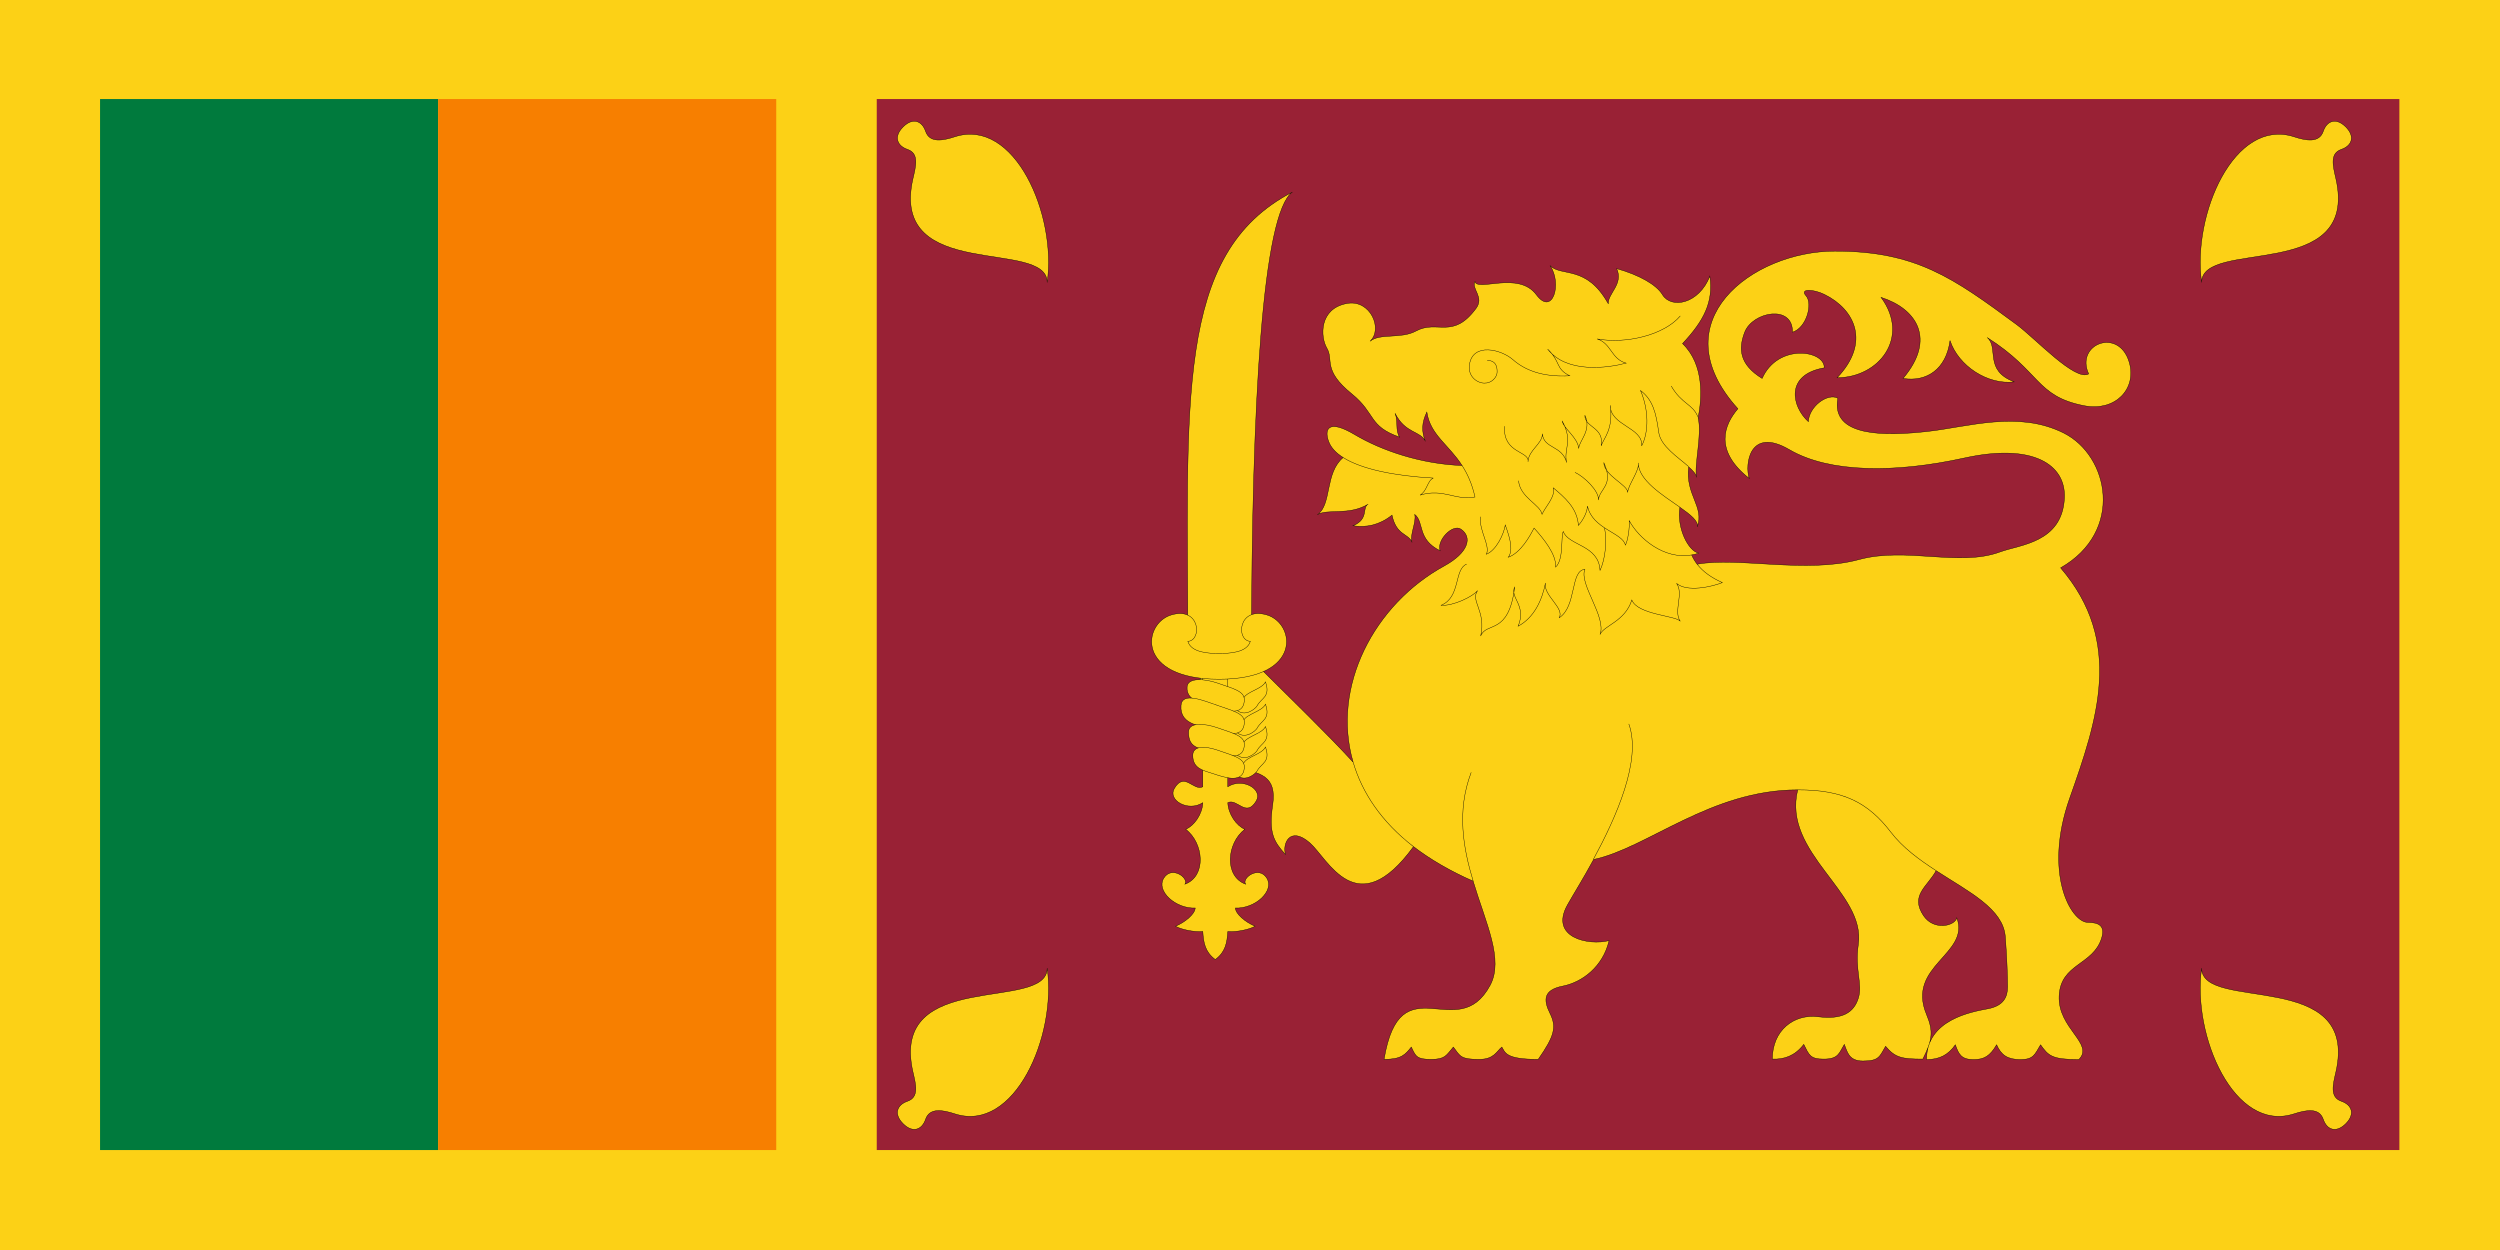
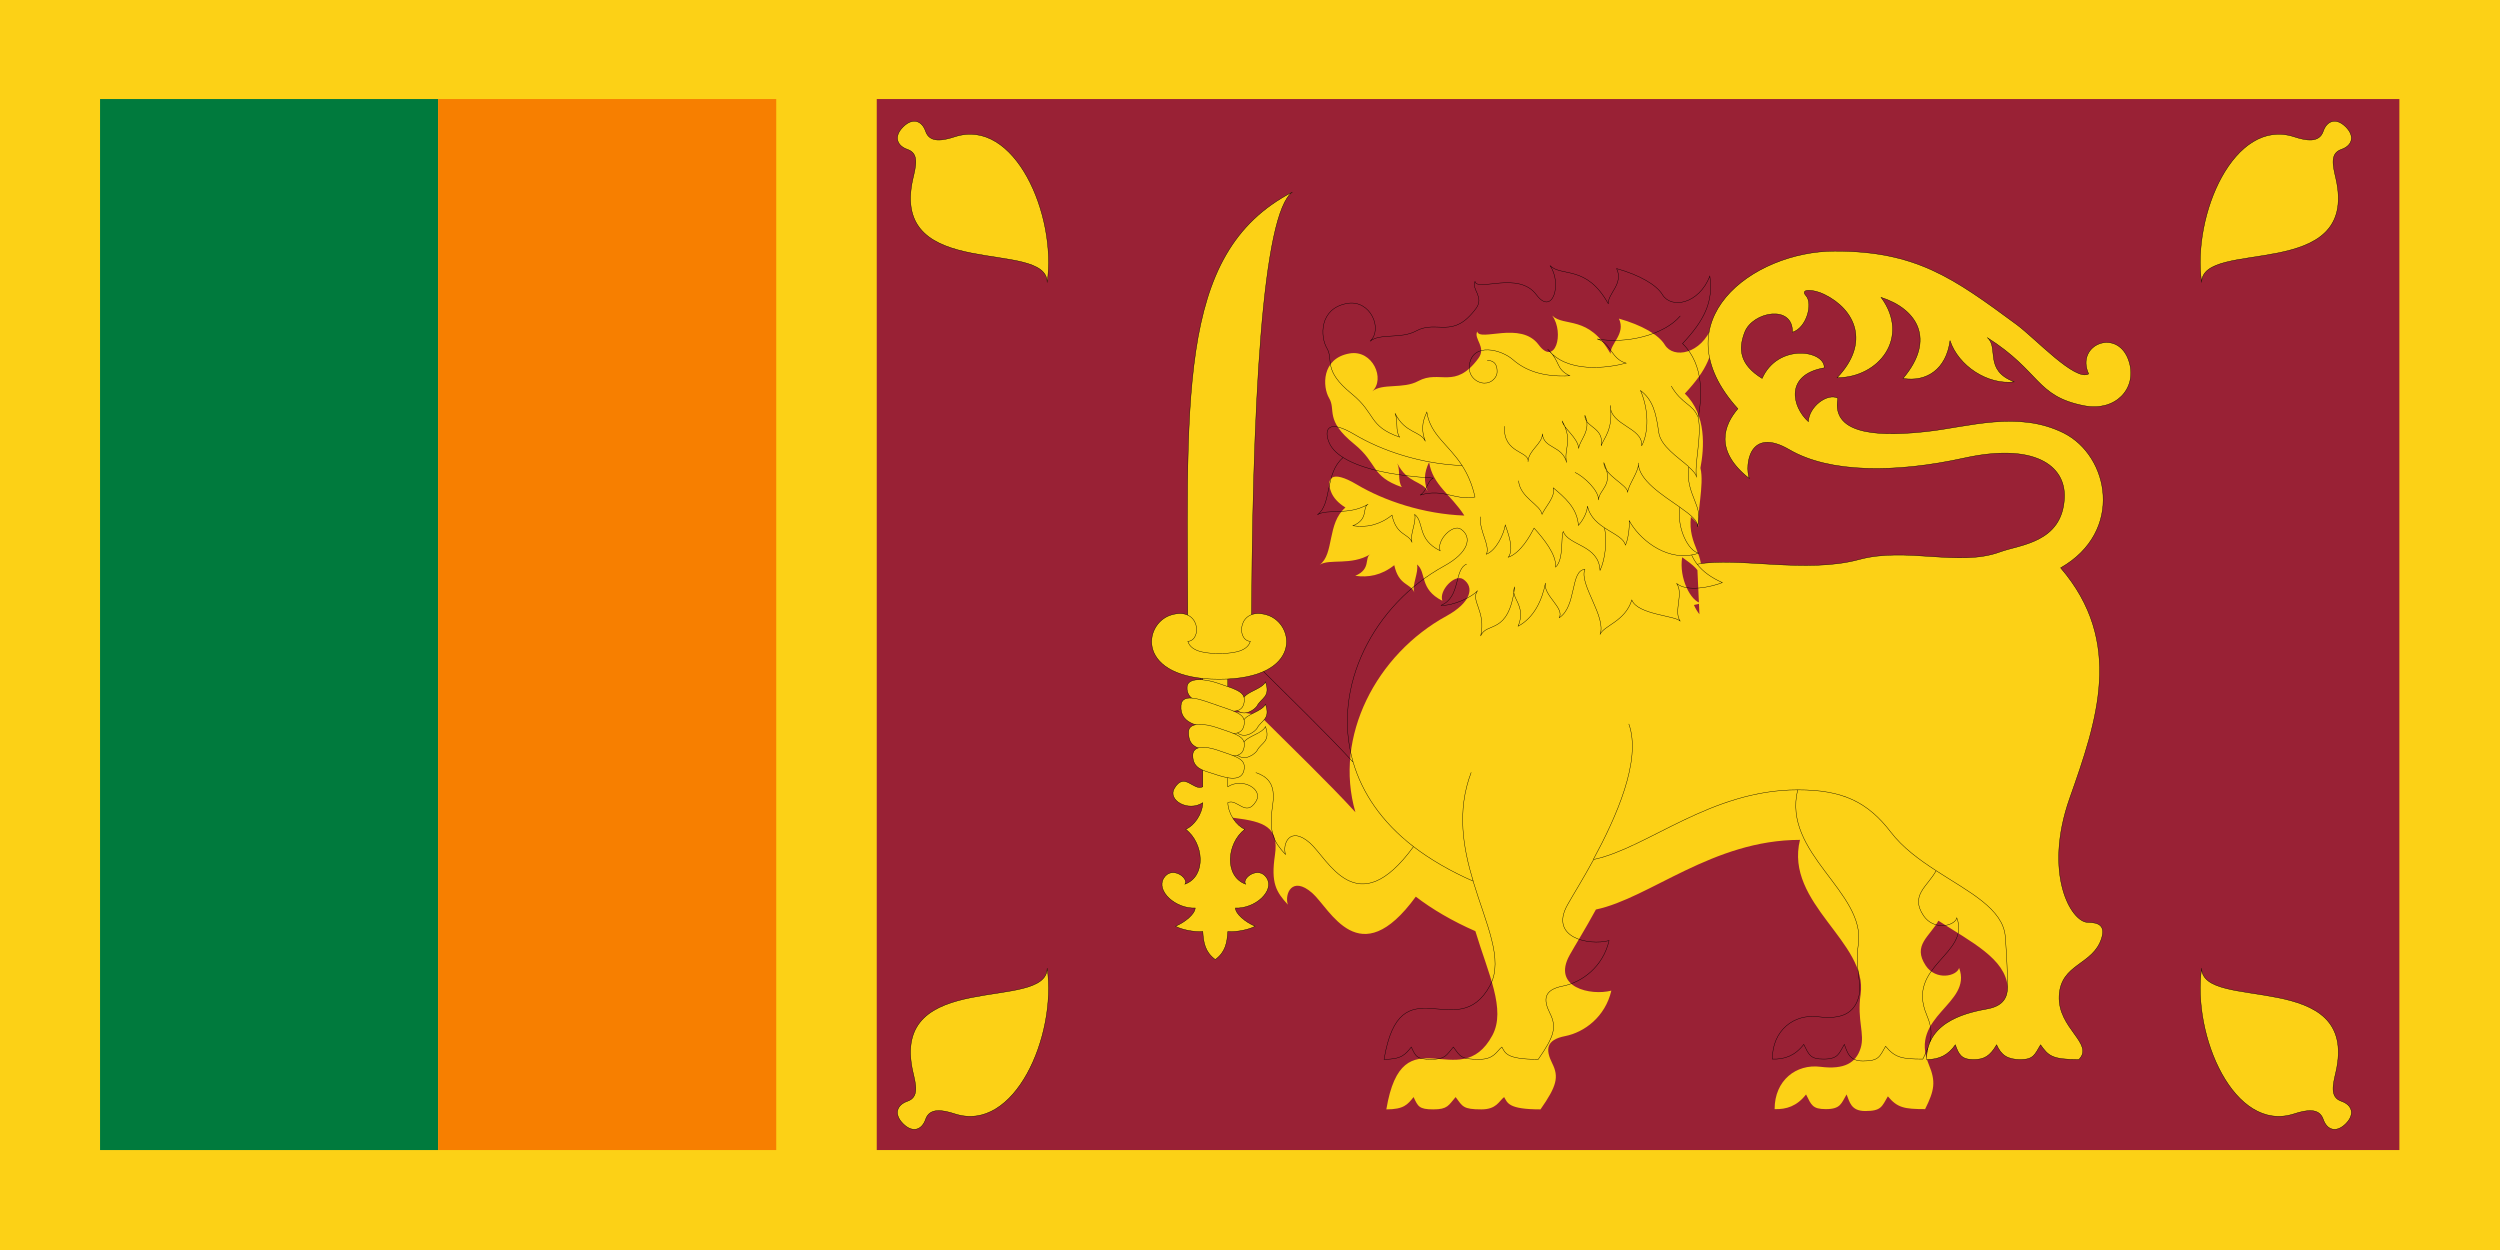
<svg xmlns="http://www.w3.org/2000/svg" width="800" height="400" viewBox="0 0 800 400">
  <path fill="#FCD116" d="M800 400V0H0v400h800zM400 199.996" />
  <path stroke="#000" stroke-width=".25" d="M400 199.996" fill="none" />
  <path fill="#007A3D" d="M140.214 368.016V31.694H32.017v336.322h108.197z" />
  <path d="M140.214 368.016V31.694H32.017v336.322h108.197z" fill="none" />
  <path fill="#F77F00" d="M140.214 368.016V31.694h108.184v336.322H140.214z" />
  <path d="M140.214 368.016V31.694h108.184v336.322H140.214z" fill="none" />
  <path fill="#992135" d="M280.56 368.016V31.694H767.8v336.322H280.56z" />
  <path d="M280.56 368.016V31.694H767.8v336.322H280.56z" fill="none" />
-   <path fill="#FCD116" d="M543.093 180.554c13.097-2.416 34.847 3.103 51.815-1.505 15.173-4.12 32.01 2.42 45.097-2.427 6.337-2.34 19.88-2.912 20.608-17.216.538-10.665-9.944-17.697-32-12.85-22.065 4.857-43.153 4.857-56.01-2.663-12.85-7.512-14.305 4.848-12.85 9.208-11.39-8.968-8-17.208-3.63-22.305-25.218-27.88 4.607-50.425 31.023-50.425 25.945 0 37.825 8.48 58.202 23.512 5.948 4.4 18.77 18.31 23.024 15.77-4.368-9.58 9.646-15.008 12.972-3.765 2.54 8.61-4.483 15.884-14.428 13.94-15.53-3.03-13.816-10.905-31.033-21.817 3.88 3.028-1.216 10.548 8.72 14.18-8.48 1.092-17.936-5.088-20.6-13.212-1.208 9.217-7.513 13.337-15.032 12.12 10.667-12.606 4.36-22.303-7.03-25.943 9.457 12.856-.73 25.705-14.056 25.705 10.664-11.152 5.816-21.825-4.128-26.665-3.44-1.68-8-1.944-5.816.48s.24 10.185-4.36 11.64c.23-8.976-12.725-6.618-15.28 0-2.06 5.33-1.696 10.3 5.575 14.785 5.097-11.393 20.12-8.968 19.88-3.392-12.6 2.185-10.424 12.37-5.087 17.217.24-4.85 6.063-9.217 9.456-7.52-2.424 12.607 15.52 12.12 28.608 10.67 13.09-1.455 29.09-6.79 43.642.48 14.545 7.28 19.4 31.52-.976 43.16 20.377 23.753 11.64 48.97 2.912 73.7-8.57 24.297.488 39.76 5.824 39.76 3.648 0 5.576 1.216 4.36 5.088-2.706 8.646-13.097 8.01-13.576 18.433-.488 10.426 11.384 15.273 6.304 20.36-8.736 0-9.763-1.272-12.244-4.723-1.82 3.027-2.176 4.724-6.43 4.724-4.177 0-6.18-1.448-7.635-4.725-2.117 3.632-3.995 4.724-7.387 4.724-3.88 0-4.732-1.63-5.816-4.724-2.185 3.144-4.98 4.724-9.217 4.724 0-12.846 14.545-15.27 19.633-16.246 5.096-.96 6.304-3.872 6.304-7.024s-.24-9.697-.728-16.01c-.696-8.992-11.584-14.31-22.14-21.154-2.723 5.055-8.406 7.827-4.046 14.37 3.26 4.882 9.944 3.4 10.672.73 4.36 11.63-16.24 15.28-9.696 30.916 2.284 5.452 1.846 8.207-1.183 14.27-6.7 0-8.888-.454-11.915-4.086-1.937 3.268-2.06 4.7-7.24 4.7-4.64 0-5.004-3.013-5.973-5.313-1.694 2.788-1.82 4.7-6.634 4.7-4.278 0-4.643-1.3-6.338-4.7-2.905 3.756-6.306 4.823-10.062 4.7 0-9.218 6.916-14.52 14.668-13.545 7.76.97 11.4-1.34 12.85-5.94 1.455-4.607-1.217-8.976 0-17.216 2.456-16.72-24.398-29.105-19.4-49.457-27.89 0-48.093 18.648-65.302 22.288-3.325 6.14-6.585 11.317-8.39 14.56-5.823 10.425 6.785 13.098 13.33 11.393-1.937 8.373-8.613 13.336-14.785 14.553-6.19 1.204-6.305 4.356-4.13 8.72 2.185 4.365 1.457 7.28-3.756 14.73-10.424 0-10.548-2.125-11.64-3.937-1.696 1.332-2.425 3.938-7.272 3.938-5.882 0-5.998-.91-8.248-3.937-2.3 2.664-2.54 3.938-7.148 3.938-4.6 0-4.906-.967-6.304-3.937-1.937 2.416-3.145 3.938-8.72 3.938 5.212-31.214 23.512-4.3 33.937-23.693 4.432-8.258-1.376-19.824-5.446-33.342-7.23-3.136-13.948-7.09-19.062-11.037-18.185 24.97-27.41 3.814-33.19-1.208-6.42-5.576-8.854.364-7.762 3.756-3.754-4.12-5.46-6.9-4.12-15.877 1.326-8.977-3.39-10.664-13.094-11.88-9.696-1.208-9.94-13.816-10.424-25.457-.487-11.632 17.697-8.24 19.4-6.544 9.185 9.182 21.57 21.096 29.867 30.19-7.05-24.185 6.71-50.518 29.16-62.804 7.753-4.237 9.085-9.2 5.337-11.757-2.664-1.82-7.876 3.63-6.668 6.907-7.513-3.755-4.965-9.09-8.125-11.63.612 2.54-1.696 6.535-.844 8.967-1.207-3.028-4.972-2.068-6.43-8.736-4.12 3.284-8.362 4.004-12.482 3.4 5.212-2.184 2.787-5.816 4.85-6.908-6.183 3.756-13.1 1.332-16.25 3.392 4.73-3.392 2.31-13.328 8.256-18.325-2.308-1.45-3.89-3.145-4.616-5.073-1.522-4.07-.124-7.272 8.24-2.308 8.736 5.203 21.345 9.463 34.433 9.943-4.383-6.81-10.14-9.738-11.282-17.093-1.688 3.517-1.688 6.19-.472 9.34-1.58-3.4-6.43-2.423-9.705-8.976 1.094 2.673 0 5.337 1.457 7.637-10.06-3.507-7.513-7.51-15.27-13.815-9.533-7.744-5.7-10.79-8.003-14.668-2.11-3.55-2.548-12.732 6.545-14.304 7.402-1.283 11.514 8.24 7.27 12.12 3.15-2.664 9.87-.662 14.67-3.268 6.914-3.764 11.762 2.904 19.274-7.28 2.68-3.624-1.58-6.18-.364-8.604.73 3.4 13.933-3.45 19.642 4.246 5.212 7.032 8.355-3.64 4.36-9.333 3.764 3.757 11.64-.363 18.672 12.246-.248-3.276 4.964-6.304 2.664-11.276 7.273 2.06 12.726 5.147 14.67 8.365 2.788 4.608 11.63 3.028 15.156-5.94 1.208 8.364-1.944 14.304-8.736 21.577 7.032 6.792 6.196 17.506 4.988 23.81.124.33-.107-.38 0 0 1.332 5.212-1.35 15.223-.496 18.987-.175-1.084-1.185-2.135-2.54-3.35-1.093 9.1 5.08 12.56 2.778 19.225.455-1.804-2.15-3.896-5.576-6.304-1.092 6.67 2.79 14.19 6.057 14.67-.763.273-1.53.47-2.293.604.466 1.066 1.053 2.05 1.756 2.96z" />
+   <path fill="#FCD116" d="M543.093 180.554c13.097-2.416 34.847 3.103 51.815-1.505 15.173-4.12 32.01 2.42 45.097-2.427 6.337-2.34 19.88-2.912 20.608-17.216.538-10.665-9.944-17.697-32-12.85-22.065 4.857-43.153 4.857-56.01-2.663-12.85-7.512-14.305 4.848-12.85 9.208-11.39-8.968-8-17.208-3.63-22.305-25.218-27.88 4.607-50.425 31.023-50.425 25.945 0 37.825 8.48 58.202 23.512 5.948 4.4 18.77 18.31 23.024 15.77-4.368-9.58 9.646-15.008 12.972-3.765 2.54 8.61-4.483 15.884-14.428 13.94-15.53-3.03-13.816-10.905-31.033-21.817 3.88 3.028-1.216 10.548 8.72 14.18-8.48 1.092-17.936-5.088-20.6-13.212-1.208 9.217-7.513 13.337-15.032 12.12 10.667-12.606 4.36-22.303-7.03-25.943 9.457 12.856-.73 25.705-14.056 25.705 10.664-11.152 5.816-21.825-4.128-26.665-3.44-1.68-8-1.944-5.816.48s.24 10.185-4.36 11.64c.23-8.976-12.725-6.618-15.28 0-2.06 5.33-1.696 10.3 5.575 14.785 5.097-11.393 20.12-8.968 19.88-3.392-12.6 2.185-10.424 12.37-5.087 17.217.24-4.85 6.063-9.217 9.456-7.52-2.424 12.607 15.52 12.12 28.608 10.67 13.09-1.455 29.09-6.79 43.642.48 14.545 7.28 19.4 31.52-.976 43.16 20.377 23.753 11.64 48.97 2.912 73.7-8.57 24.297.488 39.76 5.824 39.76 3.648 0 5.576 1.216 4.36 5.088-2.706 8.646-13.097 8.01-13.576 18.433-.488 10.426 11.384 15.273 6.304 20.36-8.736 0-9.763-1.272-12.244-4.723-1.82 3.027-2.176 4.724-6.43 4.724-4.177 0-6.18-1.448-7.635-4.725-2.117 3.632-3.995 4.724-7.387 4.724-3.88 0-4.732-1.63-5.816-4.724-2.185 3.144-4.98 4.724-9.217 4.724 0-12.846 14.545-15.27 19.633-16.246 5.096-.96 6.304-3.872 6.304-7.024c-.696-8.992-11.584-14.31-22.14-21.154-2.723 5.055-8.406 7.827-4.046 14.37 3.26 4.882 9.944 3.4 10.672.73 4.36 11.63-16.24 15.28-9.696 30.916 2.284 5.452 1.846 8.207-1.183 14.27-6.7 0-8.888-.454-11.915-4.086-1.937 3.268-2.06 4.7-7.24 4.7-4.64 0-5.004-3.013-5.973-5.313-1.694 2.788-1.82 4.7-6.634 4.7-4.278 0-4.643-1.3-6.338-4.7-2.905 3.756-6.306 4.823-10.062 4.7 0-9.218 6.916-14.52 14.668-13.545 7.76.97 11.4-1.34 12.85-5.94 1.455-4.607-1.217-8.976 0-17.216 2.456-16.72-24.398-29.105-19.4-49.457-27.89 0-48.093 18.648-65.302 22.288-3.325 6.14-6.585 11.317-8.39 14.56-5.823 10.425 6.785 13.098 13.33 11.393-1.937 8.373-8.613 13.336-14.785 14.553-6.19 1.204-6.305 4.356-4.13 8.72 2.185 4.365 1.457 7.28-3.756 14.73-10.424 0-10.548-2.125-11.64-3.937-1.696 1.332-2.425 3.938-7.272 3.938-5.882 0-5.998-.91-8.248-3.937-2.3 2.664-2.54 3.938-7.148 3.938-4.6 0-4.906-.967-6.304-3.937-1.937 2.416-3.145 3.938-8.72 3.938 5.212-31.214 23.512-4.3 33.937-23.693 4.432-8.258-1.376-19.824-5.446-33.342-7.23-3.136-13.948-7.09-19.062-11.037-18.185 24.97-27.41 3.814-33.19-1.208-6.42-5.576-8.854.364-7.762 3.756-3.754-4.12-5.46-6.9-4.12-15.877 1.326-8.977-3.39-10.664-13.094-11.88-9.696-1.208-9.94-13.816-10.424-25.457-.487-11.632 17.697-8.24 19.4-6.544 9.185 9.182 21.57 21.096 29.867 30.19-7.05-24.185 6.71-50.518 29.16-62.804 7.753-4.237 9.085-9.2 5.337-11.757-2.664-1.82-7.876 3.63-6.668 6.907-7.513-3.755-4.965-9.09-8.125-11.63.612 2.54-1.696 6.535-.844 8.967-1.207-3.028-4.972-2.068-6.43-8.736-4.12 3.284-8.362 4.004-12.482 3.4 5.212-2.184 2.787-5.816 4.85-6.908-6.183 3.756-13.1 1.332-16.25 3.392 4.73-3.392 2.31-13.328 8.256-18.325-2.308-1.45-3.89-3.145-4.616-5.073-1.522-4.07-.124-7.272 8.24-2.308 8.736 5.203 21.345 9.463 34.433 9.943-4.383-6.81-10.14-9.738-11.282-17.093-1.688 3.517-1.688 6.19-.472 9.34-1.58-3.4-6.43-2.423-9.705-8.976 1.094 2.673 0 5.337 1.457 7.637-10.06-3.507-7.513-7.51-15.27-13.815-9.533-7.744-5.7-10.79-8.003-14.668-2.11-3.55-2.548-12.732 6.545-14.304 7.402-1.283 11.514 8.24 7.27 12.12 3.15-2.664 9.87-.662 14.67-3.268 6.914-3.764 11.762 2.904 19.274-7.28 2.68-3.624-1.58-6.18-.364-8.604.73 3.4 13.933-3.45 19.642 4.246 5.212 7.032 8.355-3.64 4.36-9.333 3.764 3.757 11.64-.363 18.672 12.246-.248-3.276 4.964-6.304 2.664-11.276 7.273 2.06 12.726 5.147 14.67 8.365 2.788 4.608 11.63 3.028 15.156-5.94 1.208 8.364-1.944 14.304-8.736 21.577 7.032 6.792 6.196 17.506 4.988 23.81.124.33-.107-.38 0 0 1.332 5.212-1.35 15.223-.496 18.987-.175-1.084-1.185-2.135-2.54-3.35-1.093 9.1 5.08 12.56 2.778 19.225.455-1.804-2.15-3.896-5.576-6.304-1.092 6.67 2.79 14.19 6.057 14.67-.763.273-1.53.47-2.293.604.466 1.066 1.053 2.05 1.756 2.96z" />
  <path stroke="#000" stroke-width=".125" d="M543.093 180.554c13.097-2.416 34.847 3.103 51.815-1.505 15.173-4.12 32.01 2.42 45.097-2.427 6.337-2.34 19.88-2.912 20.608-17.216.538-10.665-9.944-17.697-32-12.85-22.065 4.857-43.153 4.857-56.01-2.663-12.85-7.512-14.305 4.848-12.85 9.208-11.39-8.968-8-17.208-3.63-22.305-25.218-27.88 4.607-50.425 31.023-50.425 25.945 0 37.825 8.48 58.202 23.512 5.948 4.4 18.77 18.31 23.024 15.77-4.368-9.58 9.646-15.008 12.972-3.765 2.54 8.61-4.483 15.884-14.428 13.94-15.53-3.03-13.816-10.905-31.033-21.817 3.88 3.028-1.216 10.548 8.72 14.18-8.48 1.092-17.936-5.088-20.6-13.212-1.208 9.217-7.513 13.337-15.032 12.12 10.667-12.606 4.36-22.303-7.03-25.943 9.457 12.856-.73 25.705-14.056 25.705 10.664-11.152 5.816-21.825-4.128-26.665-3.44-1.68-8-1.944-5.816.48s.24 10.185-4.36 11.64c.23-8.976-12.725-6.618-15.28 0-2.06 5.33-1.696 10.3 5.575 14.785 5.097-11.393 20.12-8.968 19.88-3.392-12.6 2.185-10.424 12.37-5.087 17.217.24-4.85 6.063-9.217 9.456-7.52-2.424 12.607 15.52 12.12 28.608 10.67 13.09-1.455 29.09-6.79 43.642.48 14.545 7.28 19.4 31.52-.976 43.16 20.377 23.753 11.64 48.97 2.912 73.7-8.57 24.297.488 39.76 5.824 39.76 3.648 0 5.576 1.216 4.36 5.088-2.706 8.646-13.097 8.01-13.576 18.433-.488 10.426 11.384 15.273 6.304 20.36-8.736 0-9.763-1.272-12.244-4.723-1.82 3.027-2.176 4.724-6.43 4.724-4.177 0-6.18-1.448-7.635-4.725-2.117 3.632-3.995 4.724-7.387 4.724-3.88 0-4.732-1.63-5.816-4.724-2.185 3.144-4.98 4.724-9.217 4.724 0-12.846 14.545-15.27 19.633-16.246 5.096-.96 6.304-3.872 6.304-7.024s-.24-9.697-.728-16.01c-.696-8.992-11.584-14.31-22.14-21.154-2.723 5.055-8.406 7.827-4.046 14.37 3.26 4.882 9.944 3.4 10.672.73 4.36 11.63-16.24 15.28-9.696 30.916 2.284 5.452 1.846 8.207-1.183 14.27-6.7 0-8.888-.454-11.915-4.086-1.937 3.268-2.06 4.7-7.24 4.7-4.64 0-5.004-3.013-5.973-5.313-1.694 2.788-1.82 4.7-6.634 4.7-4.278 0-4.643-1.3-6.338-4.7-2.905 3.756-6.306 4.823-10.062 4.7 0-9.218 6.916-14.52 14.668-13.545 7.76.97 11.4-1.34 12.85-5.94 1.455-4.607-1.217-8.976 0-17.216 2.456-16.72-24.398-29.105-19.4-49.457-27.89 0-48.093 18.648-65.302 22.288-3.325 6.14-6.585 11.317-8.39 14.56-5.823 10.425 6.785 13.098 13.33 11.393-1.937 8.373-8.613 13.336-14.785 14.553-6.19 1.204-6.305 4.356-4.13 8.72 2.185 4.365 1.457 7.28-3.756 14.73-10.424 0-10.548-2.125-11.64-3.937-1.696 1.332-2.425 3.938-7.272 3.938-5.882 0-5.998-.91-8.248-3.937-2.3 2.664-2.54 3.938-7.148 3.938-4.6 0-4.906-.967-6.304-3.937-1.937 2.416-3.145 3.938-8.72 3.938 5.212-31.214 23.512-4.3 33.937-23.693 4.432-8.258-1.376-19.824-5.446-33.342-7.23-3.136-13.948-7.09-19.062-11.037-18.185 24.97-27.41 3.814-33.19-1.208-6.42-5.576-8.854.364-7.762 3.756-3.754-4.12-5.46-6.9-4.12-15.877 1.326-8.977-3.39-10.664-13.094-11.88-9.696-1.208-9.94-13.816-10.424-25.457-.487-11.632 17.697-8.24 19.4-6.544 9.185 9.182 21.57 21.096 29.867 30.19-7.05-24.185 6.71-50.518 29.16-62.804 7.753-4.237 9.085-9.2 5.337-11.757-2.664-1.82-7.876 3.63-6.668 6.907-7.513-3.755-4.965-9.09-8.125-11.63.612 2.54-1.696 6.535-.844 8.967-1.207-3.028-4.972-2.068-6.43-8.736-4.12 3.284-8.362 4.004-12.482 3.4 5.212-2.184 2.787-5.816 4.85-6.908-6.183 3.756-13.1 1.332-16.25 3.392 4.73-3.392 2.31-13.328 8.256-18.325-2.308-1.45-3.89-3.145-4.616-5.073-1.522-4.07-.124-7.272 8.24-2.308 8.736 5.203 21.345 9.463 34.433 9.943-4.383-6.81-10.14-9.738-11.282-17.093-1.688 3.517-1.688 6.19-.472 9.34-1.58-3.4-6.43-2.423-9.705-8.976 1.094 2.673 0 5.337 1.457 7.637-10.06-3.507-7.513-7.51-15.27-13.815-9.533-7.744-5.7-10.79-8.003-14.668-2.11-3.55-2.548-12.732 6.545-14.304 7.402-1.283 11.514 8.24 7.27 12.12 3.15-2.664 9.87-.662 14.67-3.268 6.914-3.764 11.762 2.904 19.274-7.28 2.68-3.624-1.58-6.18-.364-8.604.73 3.4 13.933-3.45 19.642 4.246 5.212 7.032 8.355-3.64 4.36-9.333 3.764 3.757 11.64-.363 18.672 12.246-.248-3.276 4.964-6.304 2.664-11.276 7.273 2.06 12.726 5.147 14.67 8.365 2.788 4.608 11.63 3.028 15.156-5.94 1.208 8.364-1.944 14.304-8.736 21.577 7.032 6.792 6.196 17.506 4.988 23.81.124.33-.107-.38 0 0 1.332 5.212-1.35 15.223-.496 18.987-.175-1.084-1.185-2.135-2.54-3.35-1.093 9.1 5.08 12.56 2.778 19.225.455-1.804-2.15-3.896-5.576-6.304-1.092 6.67 2.79 14.19 6.057 14.67-.763.273-1.53.47-2.293.604.466 1.066 1.053 2.05 1.756 2.96z" fill="none" />
  <path fill="#FCD116" d="M400.472 209.353c0-81.458 3.64-141.1 13.097-147.892-37.828 19.644-33.464 66.917-33.464 147.895l4.786 4.12v38.305c-3.028 1.463-5.82-4.973-9.088.487-2.263 3.765 4.36 7.645 9.088 4.608-.12 3.632-2.784 7.396-5.456 8.488 5.82 4.484 6.668 15.024-.24 17.572 1.332-1.936-4.24-6.056-6.788-1.936-2.545 4.12 3.76 9.82 10.063 9.57-.123 1.944-3.155 4.484-6.303 5.824 1.575.968 5.815 1.936 8.723 1.696.244 3.633.728 6.545 4 8.97 3.272-2.425 3.76-5.337 4.004-8.97 2.908.24 7.148-.727 8.724-1.695-3.15-1.34-6.18-3.88-6.3-5.824 6.3.25 12.605-5.45 10.058-9.57-2.54-4.12-8.122 0-6.785 1.936-6.912-2.548-6.06-13.088-.243-17.572-2.664-1.092-5.33-4.88-5.45-8.52 3.022-1.457 5.814 4.946 9.086-.514 2.26-3.766-4.364-7.61-9.088-4.576v-38.28l7.572-4.12z" />
  <path stroke="#000" stroke-width=".125" d="M400.472 209.353c0-81.458 3.64-141.1 13.097-147.892-37.828 19.644-33.464 66.917-33.464 147.895l4.786 4.12v38.305c-3.028 1.463-5.82-4.973-9.088.487-2.263 3.765 4.36 7.645 9.088 4.608-.12 3.632-2.784 7.396-5.456 8.488 5.82 4.484 6.668 15.024-.24 17.572 1.332-1.936-4.24-6.056-6.788-1.936-2.545 4.12 3.76 9.82 10.063 9.57-.123 1.944-3.155 4.484-6.303 5.824 1.575.968 5.815 1.936 8.723 1.696.244 3.633.728 6.545 4 8.97 3.272-2.425 3.76-5.337 4.004-8.97 2.908.24 7.148-.727 8.724-1.695-3.15-1.34-6.18-3.88-6.3-5.824 6.3.25 12.605-5.45 10.058-9.57-2.54-4.12-8.122 0-6.785 1.936-6.912-2.548-6.06-13.088-.243-17.572-2.664-1.092-5.33-4.88-5.45-8.52 3.022-1.457 5.814 4.946 9.086-.514 2.26-3.766-4.364-7.61-9.088-4.576v-38.28l7.572-4.12z" fill="none" />
  <path fill="#FCD116" d="M390.11 217.353c26.907 0 24.426-17.936 15.218-20.6-9.216-2.672-9.825 8.24-5.216 8.48-1.088 3.64-6.73 3.88-10.002 3.88s-8.906-.24-9.998-3.88c4.604-.24 3.996-11.152-5.212-8.48-9.217 2.664-11.703 20.6 15.21 20.6z" />
  <path stroke="#000" stroke-width=".125" d="M390.11 217.353c26.907 0 24.426-17.936 15.218-20.6-9.216-2.672-9.825 8.24-5.216 8.48-1.088 3.64-6.73 3.88-10.002 3.88s-8.906-.24-9.998-3.88c4.604-.24 3.996-11.152-5.212-8.48-9.217 2.664-11.703 20.6 15.21 20.6z" fill="none" />
  <path fill="#FCD116" d="M397.928 223.417c1.067-2.134 5.944-2.912 7.028-5.212 1.695 4.848-1.332 5.088-2.664 7.636-.488.93-4 3.875-6.668 1.22-.546-.555 1.456-1.945 2.304-3.64z" />
  <path stroke="#000" stroke-width=".125" d="M397.928 223.417c1.067-2.134 5.944-2.912 7.028-5.212 1.695 4.848-1.332 5.088-2.664 7.636-.488.93-4 3.875-6.668 1.22-.546-.555 1.456-1.945 2.304-3.64z" fill="none" />
  <path fill="#FCD116" d="M389.56 218.57c6.427 2.183 9.34 2.91 8.487 6.543-.935 3.996-6.304 2.184-9.576 1.092-3.27-1.092-8.965-1.696-8.605-6.428.232-2.986 5.49-2.64 9.696-1.208z" />
  <path stroke="#000" stroke-width=".125" d="M389.56 218.57c6.427 2.183 9.34 2.91 8.487 6.543-.935 3.996-6.304 2.184-9.576 1.092-3.27-1.092-8.965-1.696-8.605-6.428.232-2.986 5.49-2.64 9.696-1.208z" fill="none" />
  <path fill="#FCD116" d="M397.928 230.565c1.067-2.135 5.944-2.904 7.028-5.212 1.695 4.848-1.332 5.088-2.664 7.645-.488.918-4 3.872-6.668 1.208-.546-.546 1.456-1.936 2.304-3.64z" />
  <path stroke="#000" stroke-width=".125" d="M397.928 230.565c1.067-2.135 5.944-2.904 7.028-5.212 1.695 4.848-1.332 5.088-2.664 7.645-.488.918-4 3.872-6.668 1.208-.546-.546 1.456-1.936 2.304-3.64z" fill="none" />
  <path fill="#FCD116" d="M389.56 225.717c6.427 2.184 9.34 2.912 8.487 6.552-.935 3.985-6.304 2.18-9.576 1.09-3.27-1.09-11.083-.96-10.545-7.646.364-4.483 7.43-1.43 11.636 0z" />
  <path stroke="#000" stroke-width=".125" d="M389.56 225.717c6.427 2.184 9.34 2.912 8.487 6.552-.935 3.985-6.304 2.18-9.576 1.09-3.27-1.09-11.083-.96-10.545-7.646.364-4.483 7.43-1.43 11.636 0z" fill="none" />
  <path fill="#FCD116" d="M397.928 237.722c1.067-2.135 5.944-2.904 7.028-5.212 1.695 4.848-1.332 5.088-2.664 7.628-.488.935-4 3.89-6.668 1.216-.546-.546 1.456-1.937 2.304-3.632z" />
  <path stroke="#000" stroke-width=".125" d="M397.928 237.722c1.067-2.135 5.944-2.904 7.028-5.212 1.695 4.848-1.332 5.088-2.664 7.628-.488.935-4 3.89-6.668 1.216-.546-.546 1.456-1.937 2.304-3.632z" fill="none" />
  <path fill="#FCD116" d="M389.56 232.874c6.427 2.184 9.34 2.904 8.487 6.544-.935 3.996-6.304 2.176-9.576 1.084-3.27-1.084-8.36-.24-8.12-6.412.115-2.995 5.005-2.648 9.21-1.216z" />
  <path stroke="#000" stroke-width=".125" d="M389.56 232.874c6.427 2.184 9.34 2.904 8.487 6.544-.935 3.996-6.304 2.176-9.576 1.084-3.27-1.084-8.36-.24-8.12-6.412.115-2.995 5.005-2.648 9.21-1.216z" fill="none" />
  <path fill="#FCD116" d="M397.928 244.266c1.067-2.134 5.944-2.912 7.028-5.212 1.695 4.848-1.332 5.096-2.664 7.636-.488.918-4 3.88-6.668 1.208-.546-.546 1.456-1.937 2.304-3.632z" />
-   <path stroke="#000" stroke-width=".125" d="M397.928 244.266c1.067-2.134 5.944-2.912 7.028-5.212 1.695 4.848-1.332 5.096-2.664 7.636-.488.918-4 3.88-6.668 1.208-.546-.546 1.456-1.937 2.304-3.632z" fill="none" />
  <path fill="#FCD116" d="M389.56 240.03c6.427 2.176 9.34 2.904 8.487 6.536-.935 4.004-6.304 2.184-9.576 1.092-3.27-1.092-6.785-1.572-6.785-5.94 0-2.995 3.67-3.128 7.876-1.688z" />
  <path stroke="#000" stroke-width=".125" d="M389.56 240.03c6.427 2.176 9.34 2.904 8.487 6.536-.935 4.004-6.304 2.184-9.576 1.092-3.27-1.092-6.785-1.572-6.785-5.94 0-2.995 3.67-3.128 7.876-1.688z" fill="none" />
  <path fill="#FCD116" d="M292.155 57.135c.906-3.963 2.048-8.025-1.762-9.333-3.32-1.133-4.517-4.07-1.394-7.19 3.116-3.118 6.045-1.927 7.183 1.4 1.307 3.805 5.468 3.02 9.336 1.76 19.15-6.237 32.68 24.953 29.58 46.612 0-14.23-50.586.158-42.946-33.25z" />
  <path stroke="#000" stroke-width=".125" d="M292.155 57.135c.906-3.963 2.048-8.025-1.762-9.333-3.32-1.133-4.517-4.07-1.394-7.19 3.116-3.118 6.045-1.927 7.183 1.4 1.307 3.805 5.468 3.02 9.336 1.76 19.15-6.237 32.68 24.953 29.58 46.612 0-14.23-50.586.158-42.946-33.25z" fill="none" />
  <path fill="#FCD116" d="M747.474 57.135c-.9-3.963-2.035-8.025 1.762-9.333 3.318-1.133 4.518-4.07 1.407-7.19-3.136-3.118-6.064-1.927-7.198 1.4-1.307 3.805-5.46 3.02-9.332 1.76-19.152-6.237-32.68 24.953-29.585 46.612 0-14.23 50.59.158 42.946-33.25z" />
  <path stroke="#000" stroke-width=".125" d="M747.474 57.135c-.9-3.963-2.035-8.025 1.762-9.333 3.318-1.133 4.518-4.07 1.407-7.19-3.136-3.118-6.064-1.927-7.198 1.4-1.307 3.805-5.46 3.02-9.332 1.76-19.152-6.237-32.68 24.953-29.585 46.612 0-14.23 50.59.158 42.946-33.25z" fill="none" />
  <path fill="#FCD116" d="M292.155 343.064c.906 3.954 2.048 8.017-1.762 9.332-3.32 1.133-4.517 4.062-1.394 7.19 3.116 3.117 6.045 1.927 7.183-1.4 1.307-3.805 5.468-3.02 9.336-1.762 19.15 6.238 32.68-24.96 29.58-46.62 0 14.24-50.586-.147-42.946 33.26z" />
  <path stroke="#000" stroke-width=".125" d="M292.155 343.064c.906 3.954 2.048 8.017-1.762 9.332-3.32 1.133-4.517 4.062-1.394 7.19 3.116 3.117 6.045 1.927 7.183-1.4 1.307-3.805 5.468-3.02 9.336-1.762 19.15 6.238 32.68-24.96 29.58-46.62 0 14.24-50.586-.147-42.946 33.26z" fill="none" />
  <path fill="#FCD116" d="M747.474 343.064c-.9 3.954-2.035 8.017 1.762 9.332 3.318 1.133 4.518 4.062 1.407 7.19-3.136 3.117-6.064 1.927-7.198-1.4-1.307-3.805-5.46-3.02-9.332-1.762-19.152 6.238-32.68-24.96-29.585-46.62 0 14.24 50.59-.147 42.946 33.26z" />
  <path stroke="#000" stroke-width=".125" d="M747.474 343.064c-.9 3.954-2.035 8.017 1.762 9.332 3.318 1.133 4.518 4.062 1.407 7.19-3.136 3.117-6.064 1.927-7.198-1.4-1.307-3.805-5.46-3.02-9.332-1.762-19.152 6.238-32.68-24.96-29.585-46.62 0 14.24 50.59-.147 42.946 33.26zM429.816 146.42c5.833 3.68 16.25 5.873 28.84 6.56-1.936.852-1.936 4.128-4.235 5.46 7.515-2.3 11.635 1.944 17.575.604-.943-4.244-2.433-7.438-4.12-10.06M433.01 243.91c2.83 9.696 9.01 19.053 19.31 27.012m18.457-23.753c-4.683 12.366-2.557 24.18.637 34.786m148.1-3.375c-5.38-3.482-10.657-7.346-14.413-12.252-7.493-9.78-15.526-13.577-29.83-13.577m-65.4 22.264c7.37-13.618 15.52-31.827 11.35-43.36m16.47-130.56c-5.235 6.18-17.43 9.043-26.612 7.364 4.583 1.44 4.45 6.413 9.273 7.745-5.857 1.555-18.995 3.417-25.11-4.492 4.27 4.105 2.4 6.24 7.067 8.54-8.86.514-14.503-1.926-18.185-5.17s-12.772-5.59-13.897 1.564c-.58 3.64 2.25 5.89 4.716 5.957 2.45.077 4.104-1.95 4.137-3.514.05-1.985-.546-3.723-3.193-3.797m-2.193 50.06c-.364 4.607 3.268 9.34 1.936 12.003 3.152-1.208 5.585-6.42 6.064-9.332 1.82 4.965 2.422 8.24.966 10.3 4.004-1.447 6.908-6.79 8.248-9.332 3.028 3.39 7.148 8.363 6.908 12.483 2.673-2.546 1.58-9.694 2.425-11.39 1.695 4.608 11.4 4.236 11.764 12.484 1.69-3.64 2.3-9.457 1.45-13.577m21.337-45.46c3.367 5.84 6.94 5.75 8.513 9.845m-61.85 3.01c-.606 8.845 8.114 7.877 7.51 11.393.125-3.756 4.608-5.7 4.608-8.968.363 4.848 6.304 3.632 7.76 9.208-1.092-4.244 2.184-6.784-1.456-13.336.488 2.546 4.964 5.21 5.328 8.85 0-2.424 4.252-5.7 1.952-10.664-.124 3.995 6.296 3.755 5.212 9.81.73-2.424 3.987-5.09 2.904-12.964 0 6.544 10.548 7.024 10.06 12.964 2.3-4.36 2.3-11.517-.363-17.697 3.88 2.91 4.972 7.03 5.815 13.335.612 4.49 6.214 8.006 9.59 11.01m2.72 31.223c1.862 2.408 4.543 4.31 8.06 5.89-3.393 1.333-11.276 3.153-14.67.24 2.425 3.277-1.09 8.977 1.21 12.12-1.457-1.82-13.577-2.05-15.513-6.783-2.186 6.91-8.97 8.126-10.178 11.038 2.166-5.584-6.8-16.125-4.85-20.857-4.74.366-2.548 11.88-8.248 15.514 1.943-3.028-5.213-7.272-4.36-11.152-1.092 5.7-3.765 11.153-8.736 13.826 2.788-6.792-2.788-9.092-1.092-12.608-1.937 15.76-9.093 11.028-10.904 15.76 1.813-8-3.4-11.276-.976-14.544-1.57 1.936-7.76 4.964-11.748 4.724 6.42-2.548 4.12-11.516 8.24-13.212m72.01-2.914c-8.837 1.588-16.994-5.336-20.014-11.028.24 2.3-.472 6.668-1.208 7.876-.852-3.996-10.548-5.088-12.12-12.484-.24 2.788-2.068 5.212-2.912 6.188-.364-5.7-4.6-9.1-8-12.004.728 2.904-2.904 6.428-3.632 8.488-.488-3.152-7.032-5.336-7.52-10.796m51.64 8.488c-5.567-3.913-13.262-8.63-13.336-14.18.488 2.424-3.268 7.032-3.384 9.456.116-2.424-7.528-5.336-7.645-9.58 3.392 7.396-1.457 8.364-1.705 12.004.248-2.912-4.6-7.52-7.512-8.853" fill="none" />
</svg>